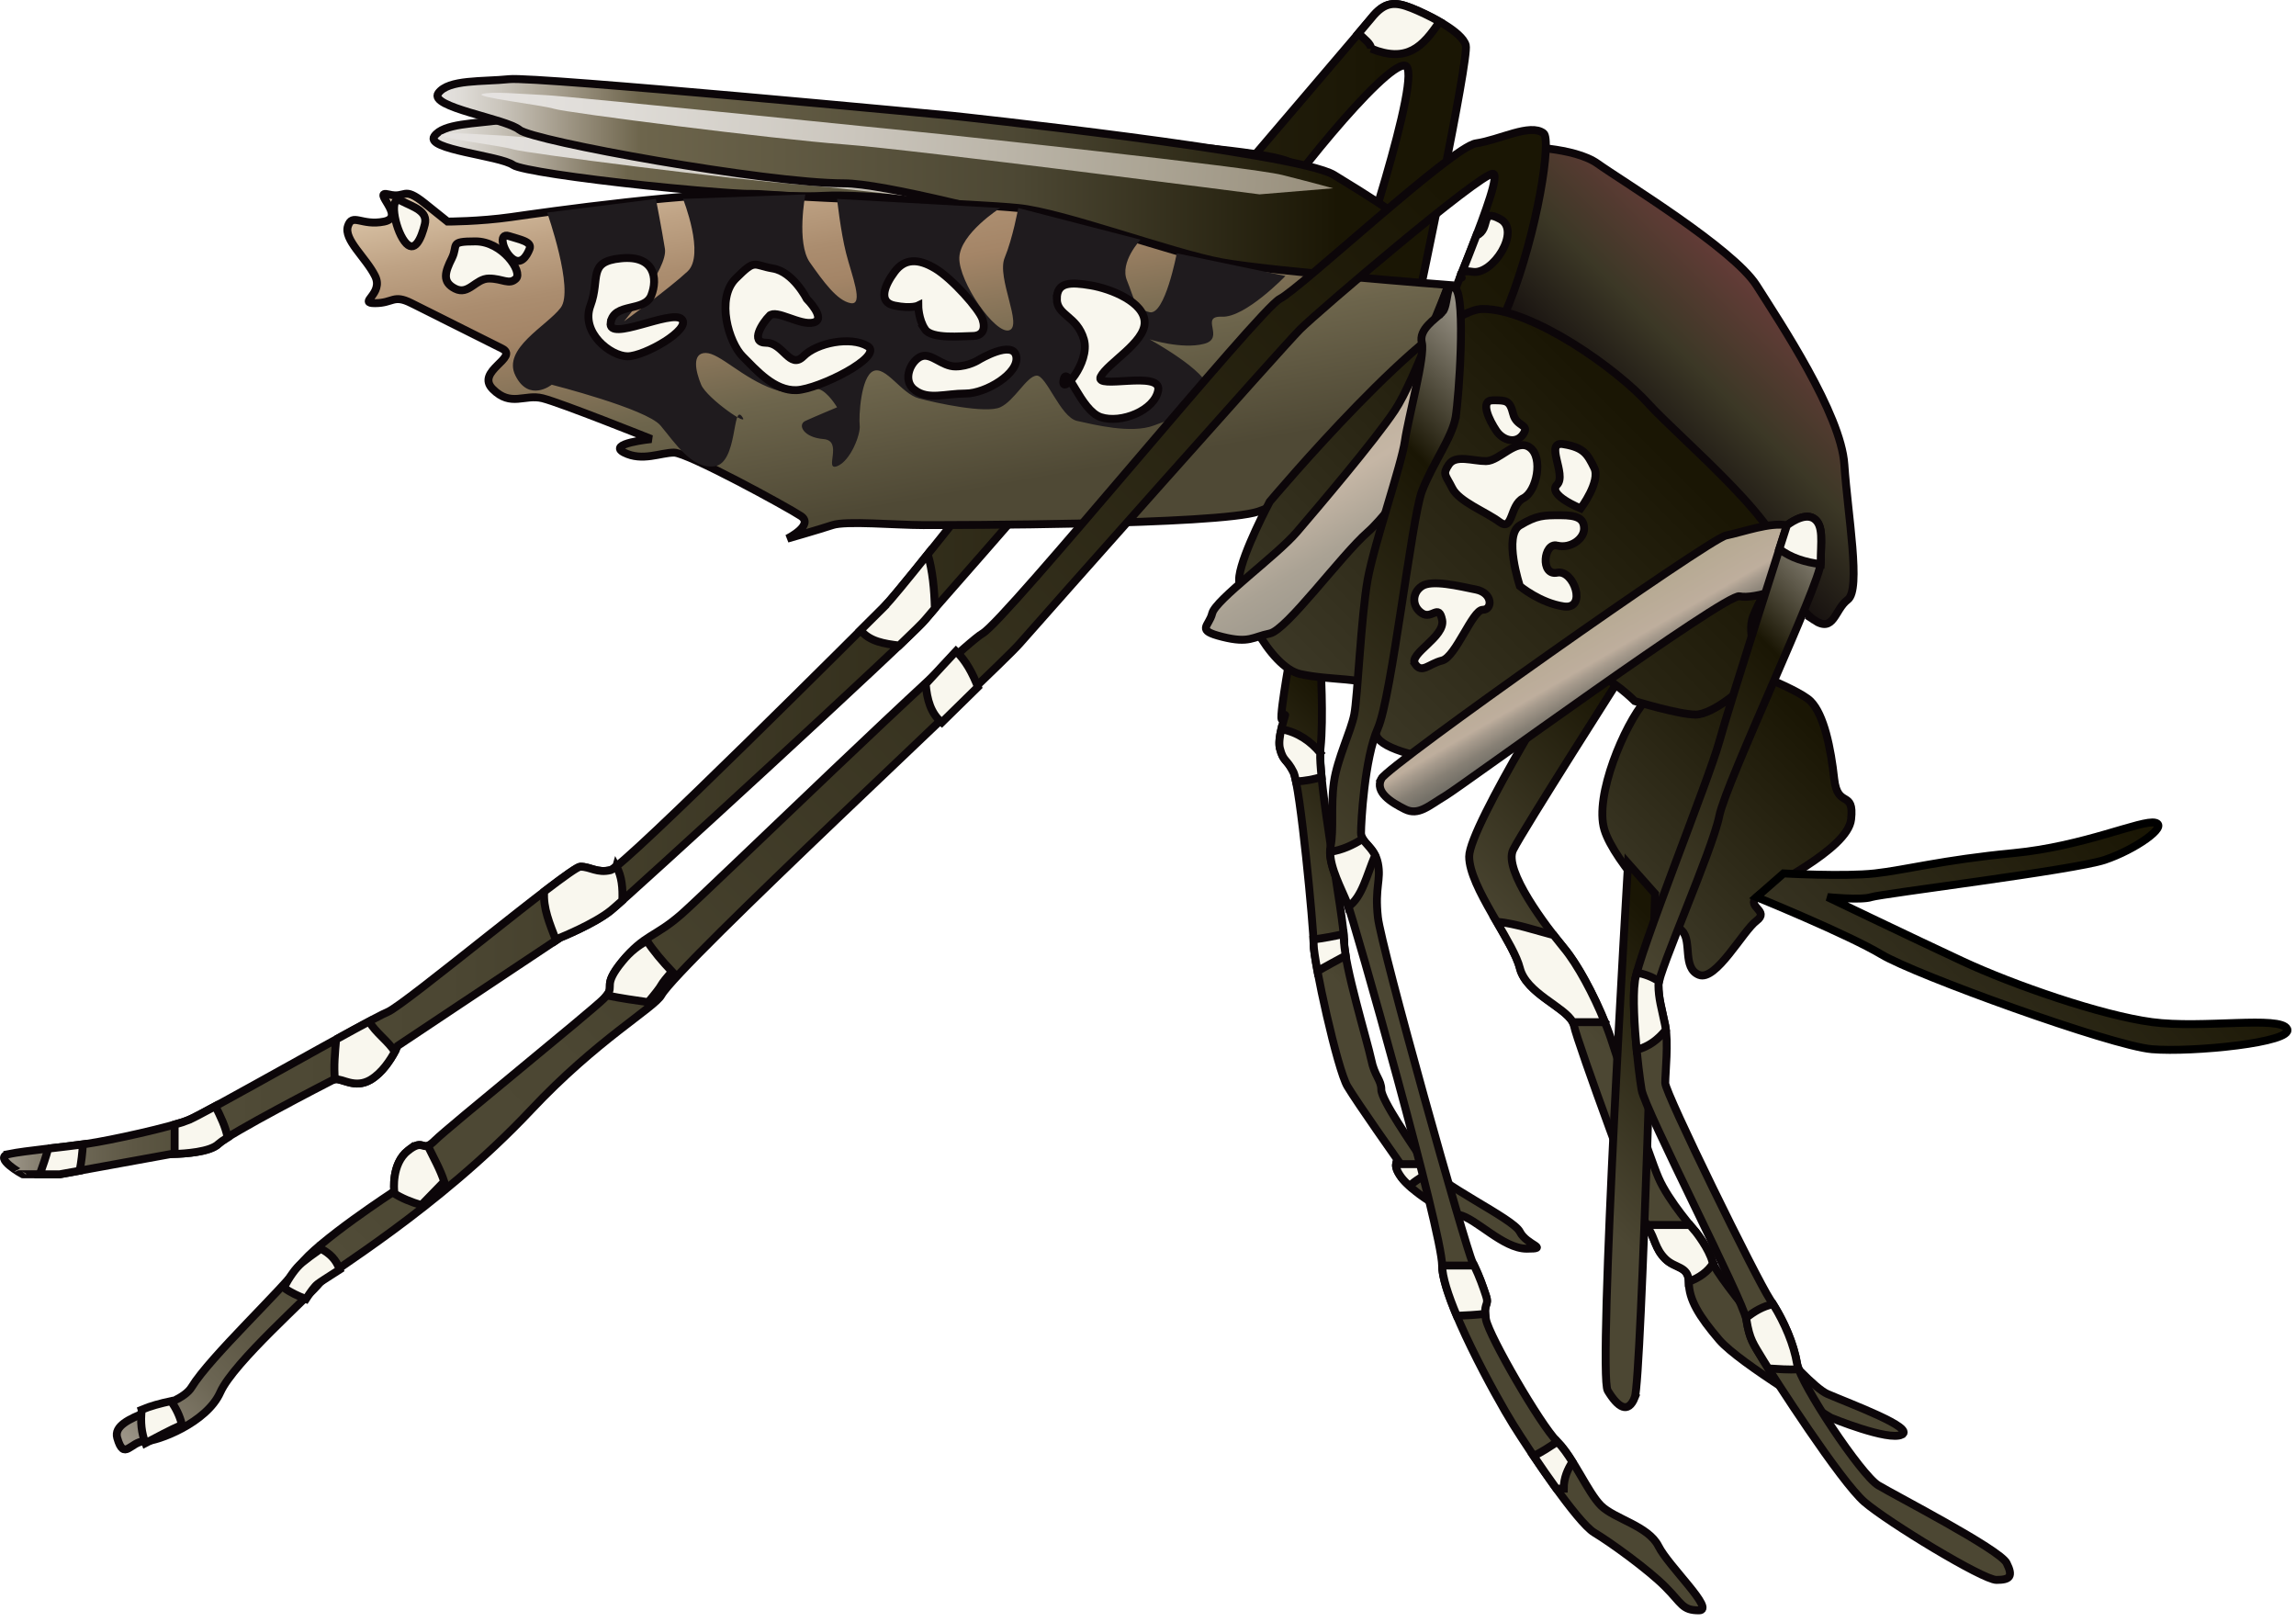
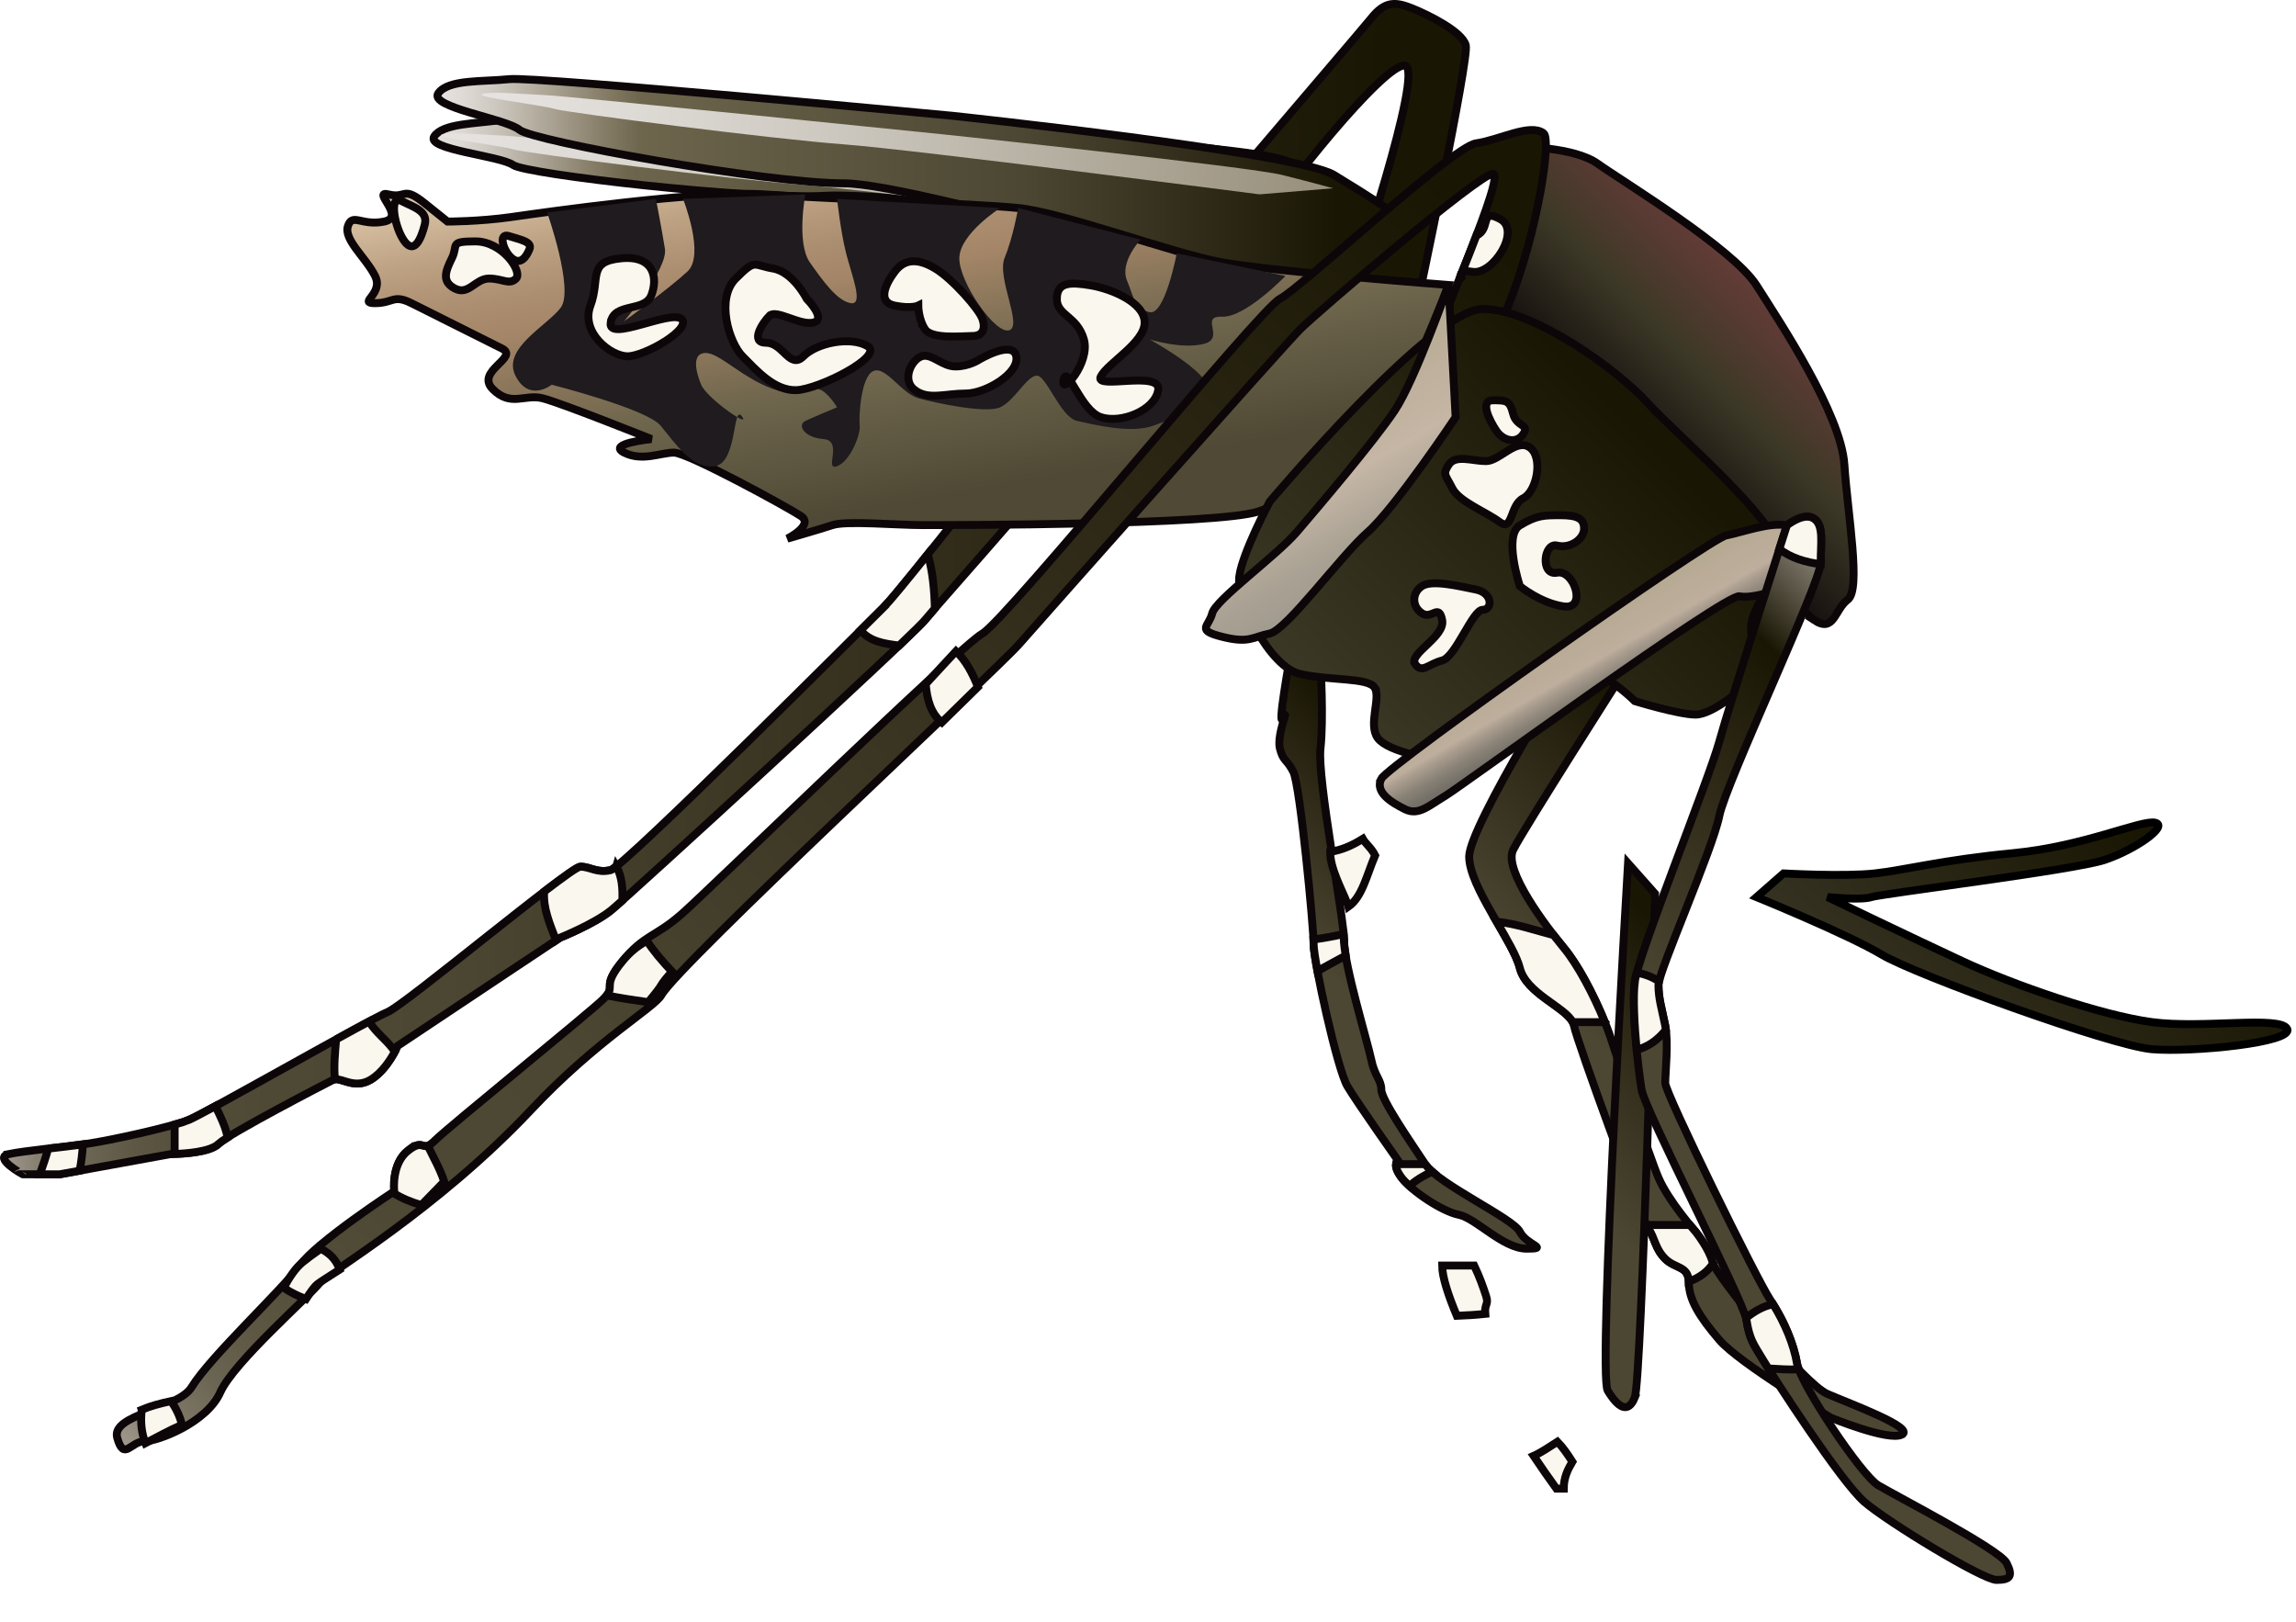
<svg xmlns="http://www.w3.org/2000/svg" xmlns:ns1="https://ian.umces.edu/media-library/" x="0px" y="0px" width="501" height="354" viewBox="0 0 501 354" xml:space="preserve">
  <title>Mosquito 1</title>
  <desc>
    <ns1:title>Mosquito 1</ns1:title>
    <ns1:descr>Illustration of mosquito</ns1:descr>
    <ns1:scene>
      <ns1:contains>mosquito, Arthropoda, Insecta, Diptera, Nematocera, Culicidae</ns1:contains>
      <ns1:when>2004-09-11</ns1:when>
    </ns1:scene>
  </desc>
  <defs />
  <linearGradient id="ian_symbols_4af9032406db5e8419f9322ce43f3f61" y2="128.54" gradientUnits="userSpaceOnUse" x2="319.88" y1="128.54" x1=".865">
    <stop stop-color="#A09A8E" offset="0" />
    <stop stop-color="#9C9588" offset=".004" />
    <stop stop-color="#807969" offset=".029" />
    <stop stop-color="#6B6553" offset=".057" />
    <stop stop-color="#5D5744" offset=".089" />
    <stop stop-color="#534E3A" offset=".128" />
    <stop stop-color="#4E4935" offset=".181" />
    <stop stop-color="#4C4733" offset=".303" />
    <stop stop-color="#1A1604" offset=".944" />
  </linearGradient>
  <path stroke="#0C0609" stroke-width="1.73" d="m1.98 251.79c3.682-.739 11.805-1.482 16.959-2.222 5.158-.733 18.437-3.689 22.125-5.155 3.695-1.473 39.825-22.125 43.524-23.607 3.682-1.473 39.818-31.705 42.041-31.705 2.199 0 3.682 1.473 6.627.743 2.945-.743 56.042-53.84 59.738-57.525 3.682-3.688 33.188-41.301 36.873-46.456 3.682-5.168 66.375-78.188 69.331-81.87 2.936-3.686 5.154-3.686 8.851-2.212 3.688 1.473 11.056 5.154 11.792 8.11.736 2.945-10.319 55.309-10.319 55.309l-14.752-2.213s16.221-47.938 11.796-48.678c-4.432-.733-28.02 28.773-30.235 33.927-2.209 5.158-32.451 34.661-35.407 40.568-2.945 5.901-36.133 42.774-39.085 46.459s-64.896 60.474-68.581 63.419c-3.692 2.956-11.066 5.912-11.066 5.912l-35.41 23.594s-2.192 5.168-5.891 7.381c-3.685 2.202-6.627-.743-8.114 0-1.466.729-22.861 11.799-25.08 13.998-2.196 2.222-10.319 2.222-10.319 2.222l-24.345 4.43h-8.1c.001.01-6.639-3.68-2.951-4.42z" fill="url(#ian_symbols_4af9032406db5e8419f9322ce43f3f61)" />
  <linearGradient id="ian_symbols_8cb9907dbd4b5ce4ad254f4997f73751" y2="38.832" gradientUnits="userSpaceOnUse" x2="293.66" y1="38.832" x1="94.589">
    <stop stop-color="#E6E3E1" offset="0" />
    <stop stop-color="#DEDBD6" offset=".026" />
    <stop stop-color="#CAC5BC" offset=".066" />
    <stop stop-color="#ACA495" offset=".116" />
    <stop stop-color="#877E69" offset=".173" />
    <stop stop-color="#6D654C" offset=".213" />
    <stop stop-color="#4C4733" offset=".612" />
    <stop stop-color="#1A1604" offset=".944" />
  </linearGradient>
  <path stroke="#0C0609" stroke-width="1.73" d="m109.32 26.173c-5.581.858-12.616.706-14.565 3.583-1.945 2.895 14.292 4.189 17.224 6.253 2.921 2.05 51.732 7.62 67.861 6.715 16.113-.906 97.503 8.928 97.503 8.928l16.325-9.792s-4.361-2.513-12.322-6.516c-7.959-3.979-79.843-7.144-79.843-7.144s-86.62-2.898-92.18-2.027z" fill="url(#ian_symbols_8cb9907dbd4b5ce4ad254f4997f73751)" />
  <linearGradient id="ian_symbols_2ddd2e75d5b5fce4411517227c632b46" y2="-47.89" gradientUnits="userSpaceOnUse" x2="263.47" gradientTransform="matrix(.997 .075 -.056 .749 16.786 63.661)" y1="-47.89" x1="76.64">
    <stop stop-color="#E6E3E1" offset="0" />
    <stop stop-color="#DEDBD6" offset=".174" />
    <stop stop-color="#CAC5BC" offset=".445" />
    <stop stop-color="#ACA595" offset=".778" />
    <stop stop-color="#978E7B" offset="1" />
  </linearGradient>
  <path d="m110.3 29.619c-5.296-.236-11.887-.892-13.91-.253-2.05.639 13.083 2.402 15.68 3.243 2.594.817 47.96 6.593 63.146 7.738 15.18 1.122 90.78 10.9 90.78 10.9l16.021-1.327s-3.901-1.091-11.06-2.892c-7.167-1.807-74.336-8.89-74.336-8.89s-81.03-8.29-86.32-8.519z" fill="url(#ian_symbols_2ddd2e75d5b5fce4411517227c632b46)" />
  <linearGradient id="ian_symbols_ac27acdfc1368fd4c58c558714f78a3c" y2="42.138" gradientUnits="userSpaceOnUse" x2="303.63" y1="42.138" x1="95.446">
    <stop stop-color="#E6E3E1" offset="0" />
    <stop stop-color="#DEDBD6" offset=".026" />
    <stop stop-color="#CAC5BC" offset=".066" />
    <stop stop-color="#ACA495" offset=".116" />
    <stop stop-color="#877E69" offset=".173" />
    <stop stop-color="#6D654C" offset=".213" />
    <stop stop-color="#4C4733" offset=".612" />
    <stop stop-color="#1A1604" offset=".944" />
  </linearGradient>
  <path stroke="#0C0609" stroke-width="1.73" d="m111.14 17.27c-5.902.608-13.269.009-15.491 3.06-2.216 3.087 14.751 5.536 17.707 8.005 2.938 2.453 53.836 11.667 70.787 11.667 16.967 0 106.2 27.036 106.2 27.036l13.285-20.889s-4.429-3.063-12.553-7.985c-8.11-4.916-83.329-12.907-83.329-12.907s-90.73-8.61-96.62-7.987z" fill="url(#ian_symbols_ac27acdfc1368fd4c58c558714f78a3c)" />
  <linearGradient id="ian_symbols_7d53ad5e42859814895bd90b4643febb" y2="-60.522" gradientUnits="userSpaceOnUse" x2="271.64" gradientTransform="matrix(.997 .075 -.056 .749 16.786 63.661)" y1="-60.522" x1="84.805">
    <stop stop-color="#E6E3E1" offset="0" />
    <stop stop-color="#DEDBD6" offset=".174" />
    <stop stop-color="#CAC5BC" offset=".445" />
    <stop stop-color="#ACA595" offset=".778" />
    <stop stop-color="#978E7B" offset="1" />
  </linearGradient>
  <path d="m119.15 20.762c-5.29-.237-11.887-.878-13.917-.247-2.047.646 13.083 2.409 15.68 3.226 2.592.844 47.962 6.621 63.14 7.752 15.187 1.135 90.788 10.915 90.788 10.915l16.027-1.331s-3.901-1.091-11.076-2.899c-7.15-1.803-74.326-8.897-74.326-8.897s-81.03-8.273-86.31-8.519z" fill="url(#ian_symbols_7d53ad5e42859814895bd90b4643febb)" />
  <linearGradient id="ian_symbols_409b0229461b5714758b259e22c826aa" y2="23.59" gradientUnits="userSpaceOnUse" x2="190.16" y1="123.51" x1="207.78">
    <stop stop-color="#4F4935" offset=".152" />
    <stop stop-color="#6D654C" offset=".416" />
    <stop stop-color="#A48567" offset=".652" />
    <stop stop-color="#AB8D6F" offset=".728" />
    <stop stop-color="#BFA385" offset=".846" />
    <stop stop-color="#DDC7AA" offset=".983" />
  </linearGradient>
  <path stroke="#0C0609" stroke-width="1.73" d="m75.908 49.346c.99-2.969 2.962 0 7.904-.997 4.952-.979-2.953-6.924.989-5.928 3.963.979 2.979-1.986 7.921 1.969 4.938 3.958 4.938 3.958 4.938 3.958s6.911 0 13.832-.979c6.909-.993 41.508-5.945 55.347-4.948 13.833.979 45.463 1.969 55.354 2.965 9.887.99 33.6 9.877 44.48 11.864 10.873 1.969 49.408 4.938 49.408 4.938s-9.884 25.699-14.822 31.627c-4.938 5.928-17.791 14.829-26.682 17.792-8.895 2.966-67.213 2.966-73.148 2.966-5.928 0-16.798-.99-19.771 0-2.962.979-9.87 2.956-9.87 2.956s5.918-2.956 2.966-4.938c-2.966-1.973-24.723-13.835-27.675-13.835-2.963 0-6.932 1.976-10.877 0-3.949-1.973 5.925-2.956 5.925-2.956s-19.764-7.911-23.726-8.897c-3.943-.99-6.909 1.966-10.867-1.986-3.946-3.952 5.935-6.918 1.976-8.884-3.945-1.983-15.809-7.914-19.754-9.887-3.958-1.986-3.958 0-7.917 0-3.945 0 1.973-1.986 0-5.932-1.962-3.97-6.9-7.929-5.921-10.877z" fill="url(#ian_symbols_409b0229461b5714758b259e22c826aa)" />
  <linearGradient id="ian_symbols_4b663c02d7c0ae24d5cdcfbd917adc18" y2="199.64" gradientUnits="userSpaceOnUse" x2="407.82" y1="262.35" x1="345.11">
    <stop stop-color="#4C4733" offset=".303" />
    <stop stop-color="#1A1604" offset=".944" />
  </linearGradient>
  <path stroke="#0C0609" stroke-width="1.73" d="m414.99 313.02c2.956-1.483-11.066-6.642-16.221-8.864-5.168-2.216-24.348-25.807-25.081-28.763-.739-2.941-3.682-6.627-3.682-6.627s-5.9-6.638-8.114-11.799c-2.216-5.169-8.12-23.602-10.332-30.246-2.216-6.634-6.638-15.491-10.337-19.919-3.675-4.415-13.258-16.95-11.045-21.378 2.205-4.425 24.334-39.085 24.334-39.085l-10.326-3.688s-23.604 37.605-23.604 44.247 9.597 18.437 11.065 24.334c1.483 5.902 11.069 8.857 11.796 12.539.743 3.695 14.768 42.041 16.233 44.254 1.474 2.216 1.474 4.429 3.689 6.645 2.213 2.199 5.157 1.479 5.157 5.161 0 3.688 2.21 7.36 6.638 12.528 4.429 5.172 24.348 16.978 24.348 16.978s12.53 5.16 15.48 3.69z" fill="url(#ian_symbols_4b663c02d7c0ae24d5cdcfbd917adc18)" />
  <path stroke="#0C0609" stroke-width="1.73" d="m350.15 222.95c-2.396-5.921-5.892-12.505-8.929-16.149-.591-.716-1.364-1.679-2.216-2.767-4.101-1.067-8.046-2.466-12.437-2.942 2.256 3.891 4.432 7.573 5.076 10.137 1.379 5.509 9.803 8.449 11.539 11.795h6.901c.03 0 .04-.04.07-.07z" fill="#F9F7EE" />
  <path stroke="#0C0609" stroke-width="1.73" d="m373.79 275.65c-.028-.075-.082-.196-.105-.261-.739-2.941-3.682-6.627-3.682-6.627s-.504-.558-1.256-1.483h-9.452c.155.358.294.612.378.74 1.474 2.216 1.474 4.429 3.689 6.645 2.168 2.165 5.033 1.523 5.134 4.982 2.27-.82 4.2-2.19 5.3-3.99z" fill="#F9F7EE" />
  <linearGradient id="ian_symbols_20a13a96082e4c049518730ec982985d" y2="186.48" gradientUnits="userSpaceOnUse" x2="329.75" y1="233.75" x1="282.48">
    <stop stop-color="#4C4733" offset=".303" />
    <stop stop-color="#1A1604" offset=".944" />
  </linearGradient>
  <path stroke="#0C0609" stroke-width="1.73" d="m281.49 143.38s-2.945 16.224-1.473 13.278c1.473-2.956-1.473 3.685-.739 6.641.739 2.942 1.476 2.216 2.952 5.154 1.473 2.956 4.415 33.931 4.415 37.62 0 3.682 5.168 27.29 7.384 30.971 2.212 3.686 11.063 16.225 11.063 16.225s-1.466.732.743 3.695c2.213 2.945 8.847 7.37 12.528 8.1 3.686.743 9.597 7.385 14.762 7.385 5.157 0 0-.74-1.483-3.686-1.469-2.956-17.707-10.326-20.652-14.751-2.941-4.438-9.579-14.021-9.579-16.234 0-2.202-1.479-2.945-2.213-6.631-.76-3.686-5.915-20.662-5.915-25.817 0-5.158-5.897-35.404-5.15-42.031.726-6.641 0-18.437 0-18.437l-6.64-1.47z" fill="url(#ian_symbols_20a13a96082e4c049518730ec982985d)" />
  <path stroke="#0C0609" stroke-width="1.73" d="m293.28 205.33c0-.372-.03-.916-.081-1.527-2.229.49-4.448.905-6.586 1.179.02.456.03.852.03 1.091 0 .912.331 3.05.841 5.8 2.107-1.199 4.198-2.291 6.151-3.361-.20-1.26-.35-2.38-.35-3.18z" fill="#F9F7EE" />
-   <path stroke="#0C0609" stroke-width="1.73" d="m288.08 164.26c-2.027-2.469-4.861-4.506-8.492-5.161-.338 1.439-.578 3.077-.304 4.199.739 2.942 1.476 2.216 2.952 5.154.172.352.354 1.058.57 2.054 1.936-.088 3.79-.449 5.57-.962-.22-2.15-.34-3.98-.30-5.28z" fill="#F9F7EE" />
  <path stroke="#0C0609" stroke-width="1.73" d="m310.99 254.01h-6.363c-.088.544.098 1.463 1.209 2.952.426.554 1.047 1.179 1.736 1.813 1.395-1.277 3.04-2.273 4.959-3.124-.67-.57-1.2-1.13-1.55-1.64z" fill="#F9F7EE" />
  <path stroke="#0C0609" stroke-width="1.73" d="m10.506 250.62c-.493 1.854-1.125 3.661-1.814 5.604h4.34l4.347-.784c.382-1.976.595-3.827.7-5.739-2.266.31-4.949.61-7.573.92z" fill="#F9F7EE" />
  <path stroke="#0C0609" stroke-width="1.73" d="m41.065 244.42c-.689.28-1.702.608-2.956.956v6.411c2.047-.067 7.786-.392 9.587-2.212.32-.294 1.02-.784 1.969-1.382-.415-2.283-1.534-4.563-2.661-6.84-3 1.62-5.165 2.76-5.939 3.06z" fill="#F9F7EE" />
  <path stroke="#0C0609" stroke-width="1.73" d="m73.337 226.79c-.229 2.922-.55 5.819-.253 8.722 1.557-.294 4.351 2.138 7.806.067 2.551-1.53 4.371-4.436 5.266-6.107-1.459-2.331-4.293-4.223-5.604-6.607-1.952 1.04-4.438 2.4-7.215 3.93z" fill="#F9F7EE" />
  <path stroke="#0C0609" stroke-width="1.73" d="m134.48 189.03c-.598.477-1.024.763-1.219.817-2.946.729-4.428-.743-6.627-.743-.605 0-3.678 2.216-7.887 5.428-.304 3.557 1.236 7.101 2.587 10.644l.861-.578s7.374-2.956 11.066-5.912c.348-.27 1.232-1.047 2.54-2.212.10-2.68-.08-5.22-1.32-7.45z" fill="#F9F7EE" />
-   <path stroke="#0C0609" stroke-width="1.73" d="m299.2 10.628c7.847 3.142 11.241-.418 14.924-5.901-2.155-1.24-4.479-2.3-6.073-2.942-3.696-1.473-5.915-1.473-8.851 2.212-.321.378-1.287 1.537-2.77 3.29 1.32 1.267 2.77 2.301 2.77 3.341z" fill="#F9F7EE" />
  <path d="m136.2 70.089s9.975-7.259 13.829-10.87c3.878-3.61-.987-15.818-.987-15.818l26.689-.979s-2.003 10.552.979 14.829c3.013 4.27 5.952 8.346 8.897 8.894 2.956.534.24-6.063-.979-10.88-1.223-4.811-1.973-11.863-1.973-11.863l35.586 1.986s-8.776 5.604-8.911 10.867c-.119 5.267 7.854 16.782 10.883 15.809 3.01-.96-2.79-11.482-.993-15.809 1.787-4.317 2.969-10.867 2.969-10.867l26.685 6.908s-4.617 4.898-2.962 8.901c1.645 4.009 1.58 6.137 4.938 6.921 3.347.777 5.928-12.853 5.928-12.853l23.713 4.948s-8.749 9.107-13.822 8.888c-5.104-.206.852 4.699-3.969 5.928-4.817 1.243-11.85-.979-11.85-.979s12.758 6.988 12.843 10.867c.088 3.895-6.848 6.033-11.863 7.904-4.999 1.892-13.1-.169-16.798-.979-3.686-.818-6.719-10.104-8.887-9.887-2.182.219-4.797 5.516-7.904 6.915-3.128 1.416-14.032-.939-17.795-1.966-3.773-1.034-7.167-7.141-9.887-5.938-2.726 1.209-3.195 9.985-2.966 11.856.24 1.892-2.01 7.799-4.938 8.9-2.932 1.098 1.429-5.58-2.966-5.921-4.395-.348-5.726-3.148-3.958-3.958 1.76-.818 6.924-2.973 6.924-2.973s-2.021-3.405-3.962-3.952c-1.936-.544-3.077 2.377-9.874 0-6.803-2.385-11.786-7.904-14.829-7.904-3.037-.007-2.256 3.895-.993 6.925 1.277 3.023 10.985 9.695 8.897 6.915-2.098-2.783-.916 10.137-5.932 10.87-5.009.733-8.751-5.232-11.85-8.9-3.117-3.648-23.723-8.884-23.723-8.884s-4.956 3.952-7.917-1.983c-2.966-5.921 6.921-10.87 9.887-14.829 2.966-3.945-2.965-20.747-2.965-20.747l23.729-2.976s1.283 6.583 1.969 10.88c.70 4.297-8.9 15.808-8.9 15.808z" fill="#1F1B1E" />
  <linearGradient id="ian_symbols_75789aacd4907184b522fefc6b770140" y2="153.35" gradientUnits="userSpaceOnUse" x2="395.46" y1="195.58" x1="353.23">
    <stop stop-color="#3C3826" offset="0" />
    <stop stop-color="#1A1604" offset=".944" />
  </linearGradient>
-   <path stroke="#0C0609" stroke-width="1.73" d="m358.93 152.98c-4.425 5.155-11.065 20.649-8.85 28.02 2.223 7.371 14.751 19.909 16.963 22.122 2.217 2.212 0 8.11 3.683 9.583 3.688 1.483 9.579-9.583 12.552-11.796 2.942-2.216-2.212-2.945 0-5.161 2.216-2.209 19.906-10.323 20.639-16.96.74-6.641-2.945-2.212-3.685-8.857-.73-6.627-2.216-14.008-5.158-16.95-2.953-2.956-19.18-8.856-19.18-8.856s-12.52 3.7-16.95 8.87z" fill="url(#ian_symbols_75789aacd4907184b522fefc6b770140)" />
  <path stroke="#0C0609" stroke-width="1.73" d="m167.92 68.894c1.473-1.473 6.644 2.208 9.58 1.482 2.962-.743-1.463-5.171-1.463-5.171s-2.956-5.895-7.391-6.627c-4.408-.74-3.675-2.213-8.104 2.198-4.418 4.429-1.462 14.012 1.482 16.968 2.946 2.955 6.925 7.58 11.796 7.384 4.881-.213 19.18-7.384 15.494-9.597-3.699-2.216-11.065-.743-14.011 2.213-2.956 2.955-4.429-2.956-8.11-2.956-3.7 0-.75-4.412.72-5.894z" fill="#F9F7EE" />
  <path stroke="#0C0609" stroke-width="1.73" d="m201.84 71.849c1.479 2.209 8.107 1.466 10.333 1.466 2.212 0 2.945-1.466 2.212-3.682-.74-2.212-6.638-8.857-10.323-11.055-3.695-2.213-6.651-2.213-8.857.732-2.209 2.949-3.682 6.638 0 7.368 3.682.743 5.162 0 5.162 0s.01 2.955 1.48 5.171z" fill="#F9F7EE" />
  <path stroke="#0C0609" stroke-width="1.73" d="m199.63 85.127c2.949 2.212 6.627.74 11.056.74 4.428 0 11.795-4.438 11.066-8.124-.743-3.686-8.11.732-8.11.732s-2.219 1.479-5.155 1.479c-2.969 0-5.171-2.952-7.384-2.212-2.23.734-4.44 5.169-1.49 7.385z" fill="#F9F7EE" />
  <path stroke="#0C0609" stroke-width="1.73" d="m133.26 70.376c.74-4.428 7.367-2.216 8.846-5.901 1.477-3.699.737-8.854-6.634-8.111-7.38.73-4.428 4.412-6.64 10.313-2.199 5.897 4.428 11.066 8.113 11.066 3.682 0 14.015-5.895 11.799-8.111-2.21-2.212-16.23 5.156-15.49.744z" fill="#F9F7EE" />
  <path stroke="#0C0609" stroke-width="1.73" d="m230.6 65.205c0 3.689 4.421 3.689 5.904 8.854 1.473 5.158-5.165 12.535-4.425 8.853.729-3.695 3.682 6.638 8.11 8.11 4.428 1.473 11.799-1.473 12.538-5.894.74-4.429-14.011-.017-12.538-2.956 1.482-2.955 9.583-7.384 9.583-11.795 0-4.428-7.367-7.384-11.796-8.117-4.41-.740-7.37-.740-7.37 2.945z" fill="#F9F7EE" />
  <path stroke="#0C0609" stroke-width="1.73" d="m103.75 52.669c-5.884 0-3.685.74-5.154 3.695-1.48 2.946-2.213 5.155.729 6.627 2.953 1.483 4.425-2.216 7.381-2.216s4.429 1.483 5.901 0c1.47-1.465-2.95-8.106-8.86-8.106z" fill="#F9F7EE" />
  <path stroke="#0C0609" stroke-width="1.73" d="m88.271 52.669c2.199 2.939 3.685-.744 4.418-3.688.74-2.956-2.446-3.774-5.161-5.165-2.726-1.395-1.465 5.897.743 8.853z" fill="#F9F7EE" />
  <path stroke="#0C0609" stroke-width="1.73" d="m111.68 56.341c1.938 1.615 3.226-.402 3.868-2.013.645-1.607-2.125-2.05-4.517-2.827-2.37-.764-1.28 3.228.65 4.84z" fill="#F9F7EE" />
  <path stroke="#0C0609" stroke-width="1.73" d="m193 132.32c-.602.588-2.49 2.476-5.212 5.188 1.953 2.466 5.188 2.956 8.408 3.348 3.104-2.966 5.165-4.993 5.648-5.59.348-.426 1.108-1.311 2.151-2.52-.115-4.141-.479-8.144-1.547-11.819-4.62 5.77-8.3 10.23-9.45 11.39z" fill="#F9F7EE" />
  <linearGradient id="ian_symbols_48993a4f65c4a88495857e268ea08f1f" y2="63.904" gradientUnits="userSpaceOnUse" x2="385.48" y1="100.03" x1="349.35">
    <stop stop-color="#0C0609" offset=".039" />
    <stop stop-color="#3C3826" offset=".567" />
    <stop stop-color="#653C38" offset="1" />
  </linearGradient>
  <path stroke="#0C0609" stroke-width="1.73" d="m395.81 135.27c4.425 2.956 4.425-2.212 7.377-4.428 2.945-2.206 0-18.423-.74-29.489-.746-11.069-14.021-30.976-19.166-39.092-5.178-8.111-29.513-22.862-34.671-26.557-5.171-3.685-16.967-3.685-16.967-3.685s-5.164 16.964-5.897 25.077c-.74 8.11-1.479 16.22 4.429 23.604 5.897 7.368 24.334 16.224 34.66 22.119 10.33 5.9 26.56 29.5 30.98 32.45z" fill="url(#ian_symbols_48993a4f65c4a88495857e268ea08f1f)" />
  <linearGradient id="ian_symbols_e4cd77c20b9d34a46da42cb22fbfbaf2" y2="31.192" gradientUnits="userSpaceOnUse" x2="338.94" y1="329.74" x1="40.391">
    <stop stop-color="#A09A8E" offset="0" />
    <stop stop-color="#9C9588" offset=".004" />
    <stop stop-color="#807969" offset=".029" />
    <stop stop-color="#6B6553" offset=".057" />
    <stop stop-color="#5D5744" offset=".089" />
    <stop stop-color="#534E3A" offset=".128" />
    <stop stop-color="#4E4935" offset=".181" />
    <stop stop-color="#4C4733" offset=".303" />
    <stop stop-color="#1A1604" offset=".944" />
  </linearGradient>
  <path stroke="#0C0609" stroke-width="1.73" d="m329.26 66.319c-4.232 10.708-12.366 19.548-12.366 19.548s-2.956-9.597-2.956-12.553c0-2.938 14.752-35.4 11.81-35.4-2.952 0-38.359 30.246-42.041 33.934-3.686 3.682-56.049 62.687-61.221 68.588-5.155 5.898-74.476 70.047-78.17 76.692-1.517 2.742-14.08 9.755-28.459 25.066-20.507 21.788-44.733 35.89-46.027 37.63-2.216 2.945-18.798 17.338-21.764 23.969-2.946 6.635-13.644 10.694-16.582 10.694-2.956 0-4.428 4.426-5.901-.739-1.483-5.161 13.285-6.259 16.224-11.069 4.047-6.638 19.905-21.389 23.594-26.55 3.692-5.165 20.663-16.221 20.663-16.221s-.744-5.897 2.938-8.854c3.688-2.955 2.956.739 5.901-2.216 2.966-2.956 33.928-28.016 36.883-30.972 2.956-2.956-.831-2.213 4.013-8.114 4.827-5.897 7.043-5.154 12.944-10.323 5.895-5.171 60.474-58.251 65.643-61.207 5.161-2.956 60.467-70.804 64.896-73.02 4.425-2.213 37.612-33.188 42.771-33.917 5.168-.74 11.806-4.435 14.761-2.212 1.78 1.315-1.26 21.339-7.54 37.238z" fill="url(#ian_symbols_e4cd77c20b9d34a46da42cb22fbfbaf2)" />
  <linearGradient id="ian_symbols_414952f92c900aa479f1d07d477f7205" y2="92.718" gradientUnits="userSpaceOnUse" x2="364.64" y1="161.24" x1="296.12">
    <stop stop-color="#3C3826" offset="0" />
    <stop stop-color="#1A1604" offset=".944" />
  </linearGradient>
  <path stroke="#0C0609" stroke-width="1.73" d="m299.94 150.02c1.473 2.216-1.5 8.11.732 11.066 2.209 2.946 12.539 5.155 17.693 4.429 5.165-.743 25.817-19.18 29.503-18.44 3.688.733 8.856 5.901 8.856 5.901s9.583 2.942 13.278 2.942c3.682 0 11.066-5.898 12.522-8.843 1.479-2.956-1.456-8.85 0-12.539 1.479-3.695 2.216-4.425 5.91-11.063 3.688-6.631-22.128-28.023-28.763-35.407-6.64-7.374-25.07-20.653-36.14-20.653-11.063 0-46.466 42.041-46.466 42.041s-5.912 11.063-6.628 16.224c-.75 5.155 6.628 19.906 13.269 21.389 6.64 1.48 14.74.74 16.24 2.95z" fill="url(#ian_symbols_414952f92c900aa479f1d07d477f7205)" />
  <path stroke="#0C0609" stroke-width="1.73" d="m316.89 106.51c1.473 2.956 7.381 5.168 10.326 7.384 2.956 2.209 2.209-3.699 5.161-5.172 2.949-1.473 4.432-8.854 1.477-11.056-2.938-2.213-6.638 2.942-9.59 2.942-2.945 0-6.634-1.469-8.117.747-1.47 2.2-.73 2.2.74 5.15z" fill="#F9F7EE" />
  <path stroke="#0C0609" stroke-width="1.73" d="m325.75 87.34c-2.952 0-.74 4.425.743 6.627 1.473 2.216 4.414 2.955 5.891.743 1.477-2.216-1.477-1.473-2.205-4.428-.75-2.942-1.49-2.942-4.43-2.942z" fill="#F9F7EE" />
  <path stroke="#0C0609" stroke-width="1.73" d="m308.78 144.86c1.473 2.212 2.956-.01 5.901-.743 2.949-.74 6.638-11.063 8.847-11.063 2.216 0 2.216-3.689-1.479-4.422-3.686-.736-9.583-2.209-11.796-.736-2.205 1.469-2.205 4.425 0 5.898 2.213 1.473 3.682-2.213 4.429 1.473.74 3.68-7.37 7.38-5.9 9.59z" fill="#F9F7EE" />
  <path stroke="#0C0609" stroke-width="1.73" d="m339.76 119.04c2.956.74 5.898-1.473 5.898-3.688 0-2.212-1.473-2.939-5.155-2.939-3.688 0-5.171 0-8.856 2.212-3.682 2.213 0 13.269 0 13.269s4.429 3.685 9.576 4.425c5.176.733 2.22-8.11-1.463-7.37-3.69.74-2.95-6.64 0-5.91z" fill="#F9F7EE" />
-   <path stroke="#0C0609" stroke-width="1.73" d="m341.22 96.922c4.436.74 5.176 2.213 6.648 5.155 1.473 2.956-2.949 8.856-2.949 8.856s-7.374-2.956-5.162-5.171c2.21-2.21-2.95-9.587 1.46-8.848z" fill="#F9F7EE" />
  <linearGradient id="ian_symbols_5eed3e60b228e0548d5c589039d4497c" y2="136.56" gradientUnits="userSpaceOnUse" x2="342.23" y1="152.89" x1="351.66">
    <stop stop-color="#6F6C63" offset="0" />
    <stop stop-color="#757168" offset=".094" />
    <stop stop-color="#878075" offset=".233" />
    <stop stop-color="#A79B8D" offset=".399" />
    <stop stop-color="#BEAE9D" offset=".494" />
    <stop stop-color="#B5A991" offset="1" />
  </linearGradient>
  <path stroke="#0C0609" stroke-width="1.73" d="m301.41 169.92c-1.473 2.956 2.216 5.172 5.154 6.645 2.956 1.473 5.172-.743 8.856-2.945 3.683-2.216 61.207-44.257 64.163-43.514 2.939.73 13.275-2.212 13.275-5.897 0-3.689.736-8.857-2.953-9.583-3.685-.739-9.6 1.47-13.278 2.213-3.69.73-73.75 50.15-75.22 53.08z" fill="url(#ian_symbols_5eed3e60b228e0548d5c589039d4497c)" />
  <linearGradient id="ian_symbols_40773b0ddeb5d6f41511290088fcd50a" y2="83.034" gradientUnits="userSpaceOnUse" x2="279.98" y1="123.27" x1="303.21">
    <stop stop-color="#A09A8E" offset="0" />
    <stop stop-color="#AAA294" offset=".191" />
    <stop stop-color="#C5B6A5" offset=".461" />
    <stop stop-color="#B5A991" offset="1" />
  </linearGradient>
  <path stroke="#0C0609" stroke-width="1.73" d="m264.52 133.8c.743-2.956 14.021-12.539 18.439-17.697 4.422-5.165 16.975-19.916 21.389-26.55 4.429-6.638 11.729-27.361 11.729-27.361l1.551 28.833s-13.279 19.913-19.193 25.078c-5.881 5.158-17.684 21.382-21.375 22.125-3.683.729-4.415 2.212-10.323.729-5.9-1.47-2.95-2.2-2.22-5.15z" fill="url(#ian_symbols_40773b0ddeb5d6f41511290088fcd50a)" />
  <linearGradient id="ian_symbols_4c4ac0d652b505e449012da194d87048" y2="148.09" gradientUnits="userSpaceOnUse" x2="402.73" y1="268.81" x1="282.02">
    <stop stop-color="#4C4733" offset=".303" />
    <stop stop-color="#1A1604" offset=".815" />
    <stop stop-color="#A09A8E" offset="1" />
  </linearGradient>
-   <path stroke="#0C0609" stroke-width="1.73" d="m314.68 68.16c1.466-1.482.739-7.384 2.949-5.168 2.209 2.213.732 23.602 0 28.03-.74 4.428-5.165 10.33-7.378 16.224-2.205 5.898-6.627 44.99-9.583 51.624-2.945 6.645-3.686 20.652-3.686 22.861 0 2.206 2.953 2.946 3.686 6.634.74 3.686-.732 5.168 0 11.806.74 6.627 19.17 72.277 20.649 75.218 1.473 2.956 2.209 5.169 2.945 7.381.739 2.216-.736 1.473 0 5.172.739 3.682 11.806 22.852 15.49 26.546 3.683 3.683 6.651 11.057 9.584 14.012 2.966 2.938 10.332 4.422 12.548 8.851 2.214 4.429 12.529 14.011 8.841 14.011-3.683 0-3.683-1.473-7.367-5.154-3.689-3.702-11.806-9.597-15.494-11.813-3.686-2.212-14.012-17.689-17.693-23.591-3.686-5.911-15.491-27.29-15.491-34.674 0-7.367-19.17-75.226-20.652-78.914-1.473-3.682-4.436-8.85-3.688-12.539.732-3.682 0-8.85.732-14.008.74-5.154 3.695-11.066 4.429-14.751.739-3.682 1.482-21.382 2.936-29.492 1.5-8.114 7.397-25.074 8.127-30.242.743-5.162 4.425-18.439 3.688-21.396-.74-2.953 2.95-5.169 4.42-6.642z" fill="url(#ian_symbols_4c4ac0d652b505e449012da194d87048)" />
  <path stroke="#0C0609" stroke-width="1.73" d="m294.03 197.22c.04.135.128.341.199.604 3.003-2.098 3.966-6.806 5.83-11.181-.817-1.645-2.091-2.55-2.692-3.614-2.239 1.392-4.496 2.439-7.11 2.831-.05 3.54 2.45 8.04 3.77 11.36z" fill="#F9F7EE" />
  <path stroke="#0C0609" stroke-width="1.73" d="m324.27 282.77c-.665-2.017-1.364-4.054-2.601-6.641h-6.982c0 2.452 1.313 6.479 3.202 10.972 2.054-.078 4.155-.206 6.202-.427-.19-2.27.81-1.98.18-3.9z" fill="#F9F7EE" />
  <path stroke="#0C0609" stroke-width="1.73" d="m343.1 318.94c-1.033-1.635-2.114-3.195-3.264-4.361-1.772 1.143-3.452 2.301-5.194 3.084 1.558 2.314 3.283 4.812 4.982 7.151h1.594c0-2.4.88-4.2 1.88-5.87z" fill="#F9F7EE" />
  <linearGradient id="ian_symbols_51c5b19e451cdbc49989792b4754077d" y2="218.03" gradientUnits="userSpaceOnUse" x2="384.91" y1="278.11" x1="324.83">
    <stop stop-color="#4C4733" offset=".303" />
    <stop stop-color="#1A1604" offset=".944" />
  </linearGradient>
  <path stroke="#0C0609" stroke-width="1.73" d="m356.72 304.89c1.482-3.682 4.422-109.89 4.422-109.89l-5.895-6.638s-6.642 111.37-4.438 115.05c2.23 3.69 4.44 5.18 5.92 1.48z" fill="url(#ian_symbols_51c5b19e451cdbc49989792b4754077d)" />
  <linearGradient id="ian_symbols_70d46c90bf703854f567d0070cfad20c" y2="180.37" gradientUnits="userSpaceOnUse" x2="463.11" y1="282.21" x1="361.28">
    <stop stop-color="#4C4733" offset=".303" />
    <stop stop-color="#1A1604" offset=".815" />
    <stop stop-color="#A09A8E" offset="1" />
  </linearGradient>
  <path stroke="#0C0609" stroke-width="1.73" d="m389.91 114.63s3.689-2.969 5.902-1.486c2.209 1.486 1.482 5.168 1.482 9.596 0 4.415-20.663 47.929-22.136 55.303-1.473 7.377-13.269 33.924-13.269 36.869 0 2.956.727 5.172 1.474 8.854.74 3.695 0 10.323 0 12.539 0 2.213 19.919 42.771 22.861 47.209 2.956 4.429 5.168 9.584 5.9 14.012.737 4.411 14.009 24.334 17.707 26.547 3.682 2.212 26.547 14.012 28.02 16.967 1.483 2.952.743 3.683-2.219 3.683-2.949 0-23.588-12.539-28.756-16.965-5.175-4.425-19.912-27.293-22.135-30.975-2.216-3.685-2.942-4.429-3.672-8.84-.761-4.429-22.136-45.74-22.862-50.165-.743-4.415-2.229-17.693-1.482-23.594.739-5.901 16.221-44.257 18.433-52.367 2.23-8.12 14.77-47.19 14.77-47.19z" fill="url(#ian_symbols_70d46c90bf703854f567d0070cfad20c)" />
  <path stroke="#0C0609" stroke-width="1.73" d="m381.07 287.94c.729 4.411 1.456 5.155 3.672 8.84.223.381.635 1.023 1.117 1.807 2.264.146 4.452.287 6.647.196-.185-.5-.33-.936-.382-1.26-.686-4.081-2.617-8.766-5.222-12.954-2.183.426-4.104 1.547-5.921 3.01.01.12.05.25.08.35z" fill="#F9F7EE" />
  <path stroke="#0C0609" stroke-width="1.73" d="m356.72 214.18c-.439 3.5-.091 9.589.412 14.893 2.757-.764 4.654-2.271 6.367-4.331-.044-.324-.091-.675-.142-.979-.747-3.682-1.474-5.897-1.474-8.854 0-.162.041-.449.118-.783-1.448-.983-3.178-1.601-4.84-1.909-.23.83-.39 1.5-.45 1.96z" fill="#F9F7EE" />
  <path stroke="#0C0609" stroke-width="1.73" d="m397.29 122.74c0-4.428.727-8.11-1.482-9.596-2.213-1.483-5.902 1.486-5.902 1.486s-.641 1.986-1.654 5.155c2.561 1.976 5.745 2.902 8.995 3.314 0-.11.03-.26.03-.35z" fill="#F9F7EE" />
  <linearGradient id="ian_symbols_758a722ba5f5df3459724d2d33c424dd" y2="180.29" gradientUnits="userSpaceOnUse" x2="471.33" y1="232.04" x1="419.58">
    <stop stop-color="#363221" offset=".006" />
    <stop stop-color="#1A1604" offset=".944" />
  </linearGradient>
  <path stroke="#000" stroke-width="1.73" d="m499.07 224.5c1.473 2.955-20.648 5.168-29.502 4.428-8.854-.739-51.624-16.233-58.995-20.652-7.384-4.425-27.29-12.539-27.29-12.539l5.898-5.165s13.268.743 19.909 0c6.638-.729 14.751-2.945 30.245-4.428 15.478-1.473 28.017-7.367 30.972-6.627 2.945.729-4.432 5.898-11.066 8.11-6.638 2.216-48.668 7.371-50.891 8.11-2.216.747-9.583 0-9.583 0s18.434 8.857 29.499 14.011c11.069 5.158 30.235 11.795 41.302 13.268 11.07 1.48 28.02-1.46 29.5 1.48z" fill="url(#ian_symbols_758a722ba5f5df3459724d2d33c424dd)" />
  <path stroke="#0C0609" stroke-width="1.73" d="m30.928 307.59c-.321 2.709-.051 5.066.801 7.299 2.422-1.253 5.242-2.827 7.981-4.003-.477-1.982-1.334-3.651-2.385-5.178-2.282.49-4.532 1.08-6.397 1.88z" fill="#F9F7EE" />
  <path stroke="#0C0609" stroke-width="1.73" d="m69.99 272.46c-1.737 1.22-3.162 2.279-4.057 3.023-1.5 1.26-2.814 3.235-4.003 5.458 1.425 1.081 3.094 1.824 4.837 2.497 1.007-1.567 1.875-2.761 2.544-3.28.372-.304 2.104-1.429 4.81-3.151-.773-2.19-2.148-3.54-4.131-4.55z" fill="#F9F7EE" />
  <path stroke="#0C0609" stroke-width="1.73" d="m89.059 251.04c-3.719 2.911-3.044 8.806-3.044 8.806s-.142.155-.327.352c1.942 1.263 4.08 2.104 6.258 2.742 1.612-1.661 3.291-3.388 4.983-5.127-.865-2.655-2.26-5.104-3.568-7.786-1.253.39-1.486-1.19-4.302 1.02z" fill="#F9F7EE" />
  <path stroke="#0C0609" stroke-width="1.73" d="m135.8 209.75c-4.425 5.398-1.672 5.256-3.412 7.435 3.163.645 6.094 1.057 9.04 1.482 1.513-1.783 2.53-3.094 2.888-3.76.314-.557 1.131-1.57 2.307-2.935-2.111-2.232-4.023-4.479-5.47-6.702-1.8 1.01-3.56 2.28-5.36 4.49z" fill="#F9F7EE" />
  <path stroke="#0C0609" stroke-width="1.73" d="m201.99 149.24c.28 3.392 1.108 6.408 3.51 8.391 2.776-2.726 5.418-5.316 7.894-7.742-1.182-3.006-2.638-5.756-4.787-7.793-2.04 2.2-4.28 4.59-6.61 7.14z" fill="#F9F7EE" />
  <path stroke="#0C0609" stroke-width="1.73" d="m322.16 51.393c-1.108 2.912-2.327 5.976-3.476 8.863 1.104 1.321-1.787-1.678 2.642-.946 4.425.737 10.637-8.985 6.063-11.495-4.59-2.517-1.97 2.139-5.22 3.578z" fill="#F9F7EE" />
</svg>